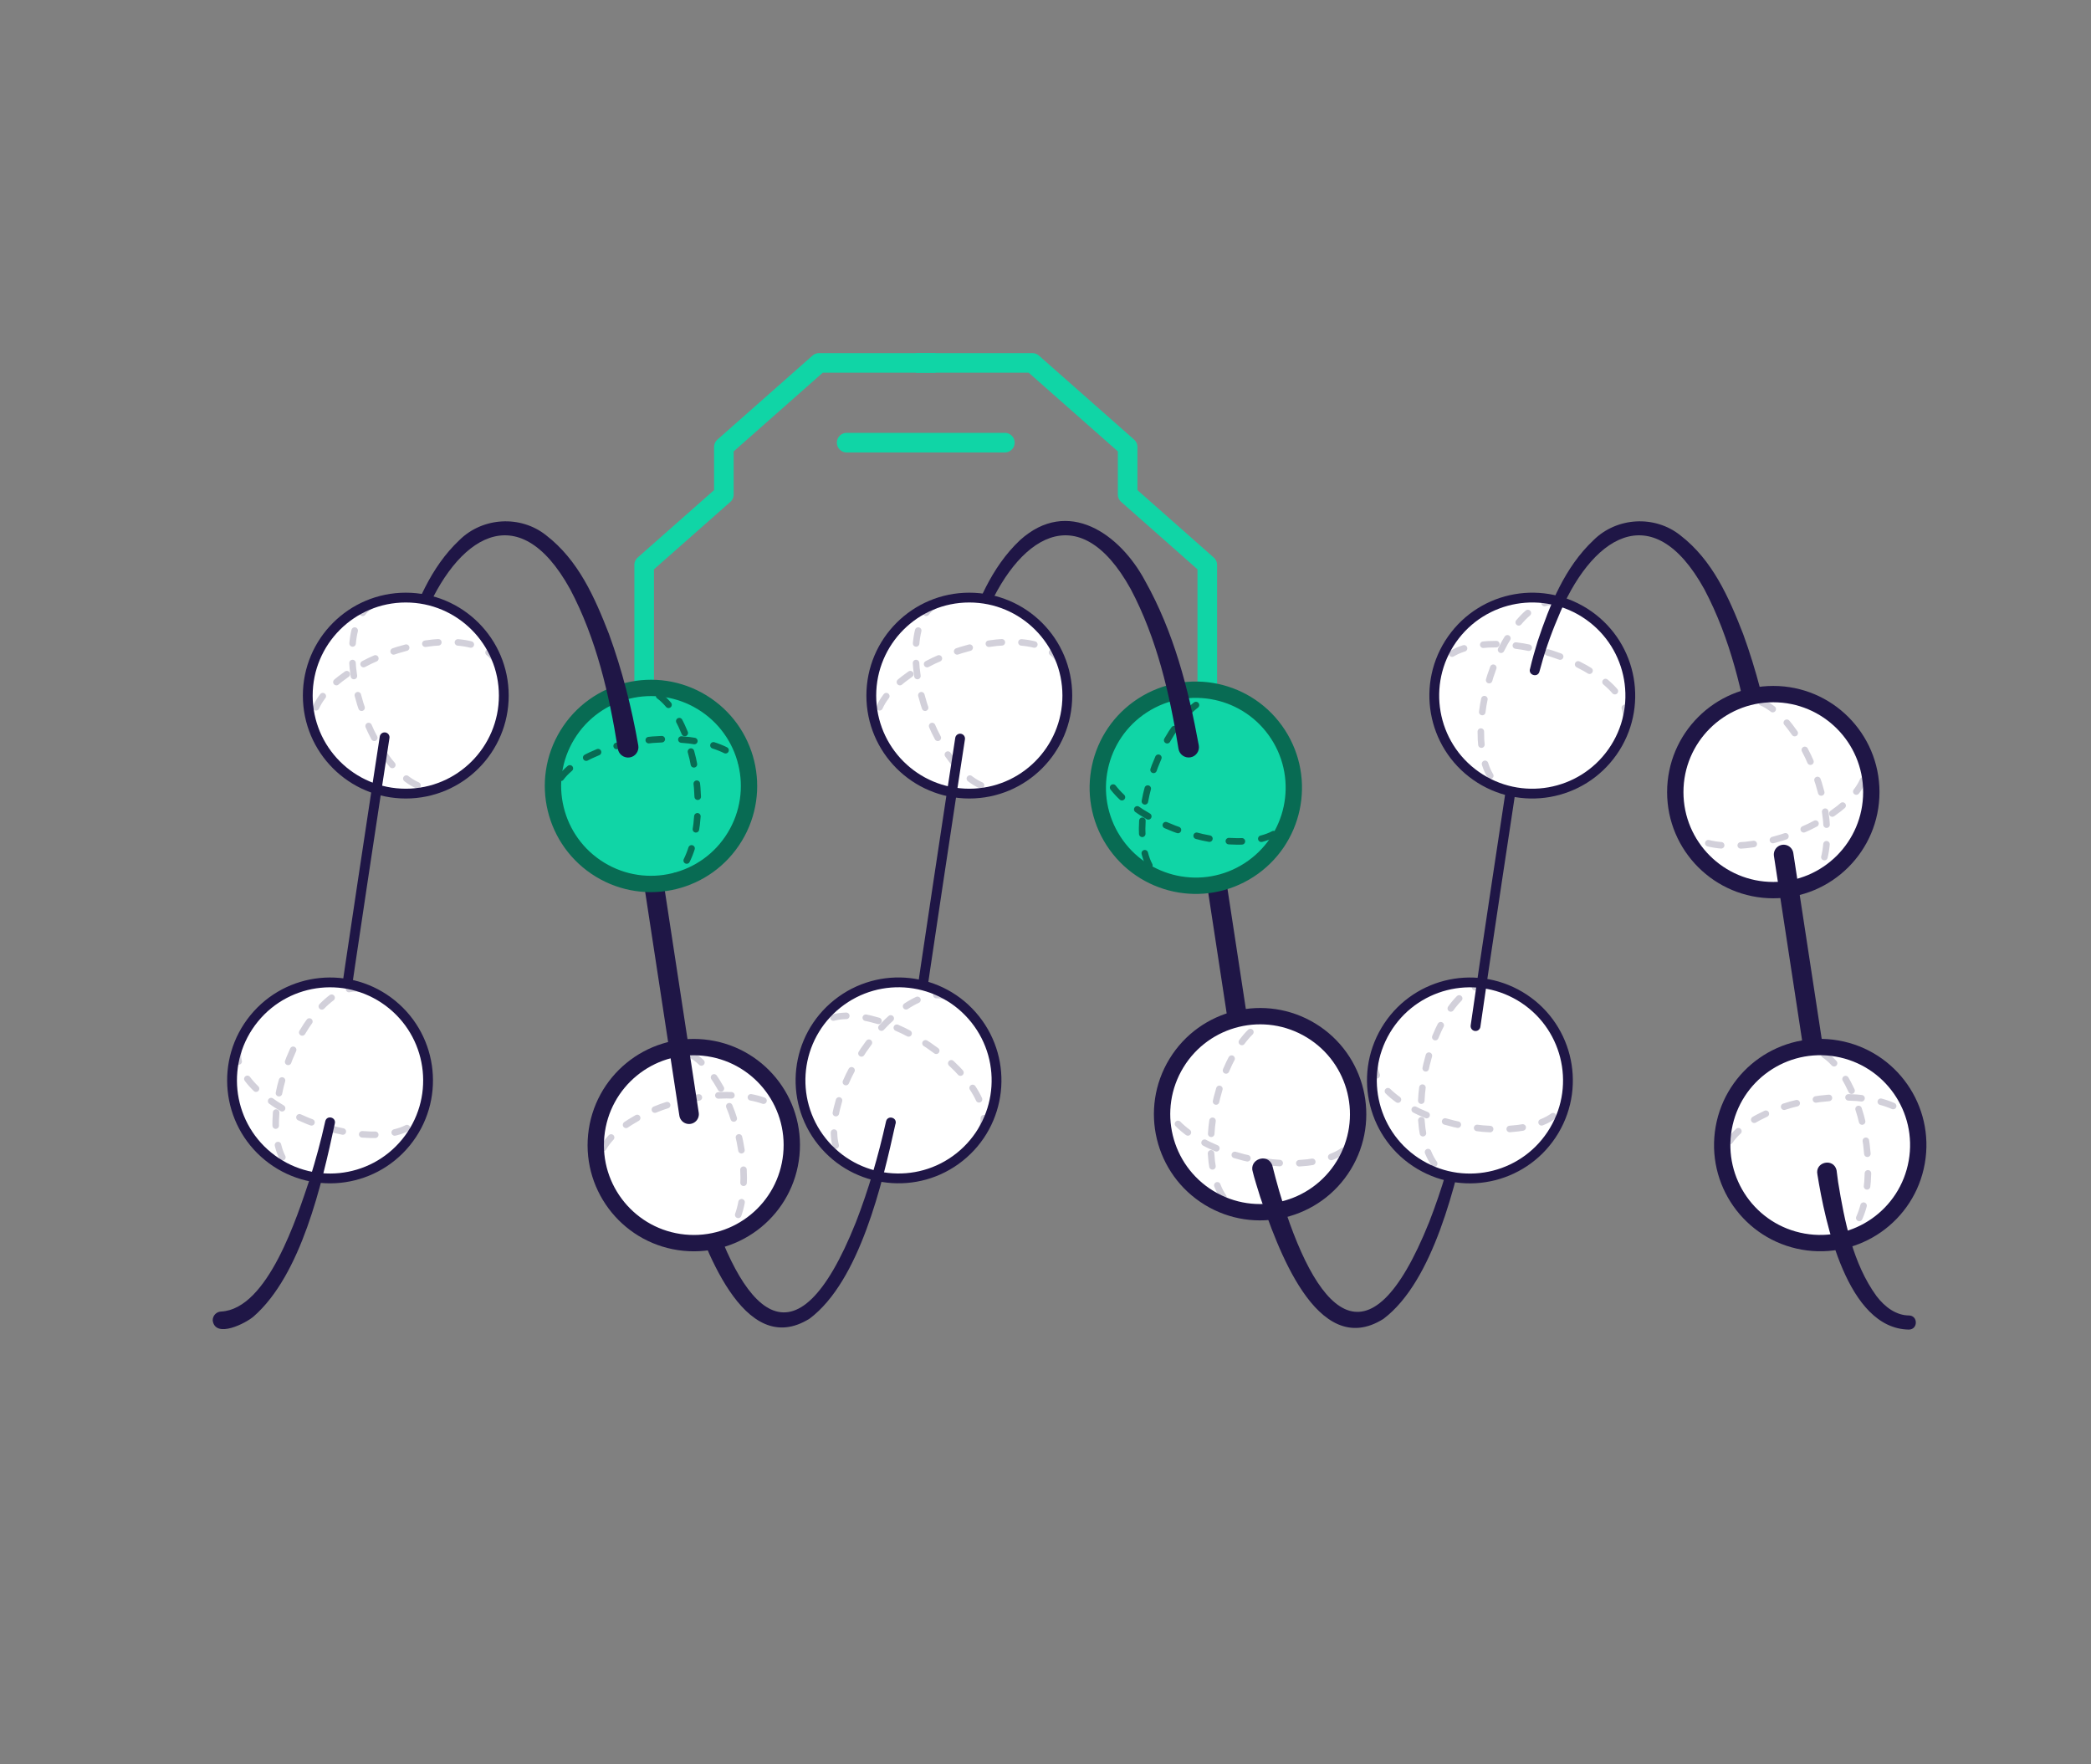
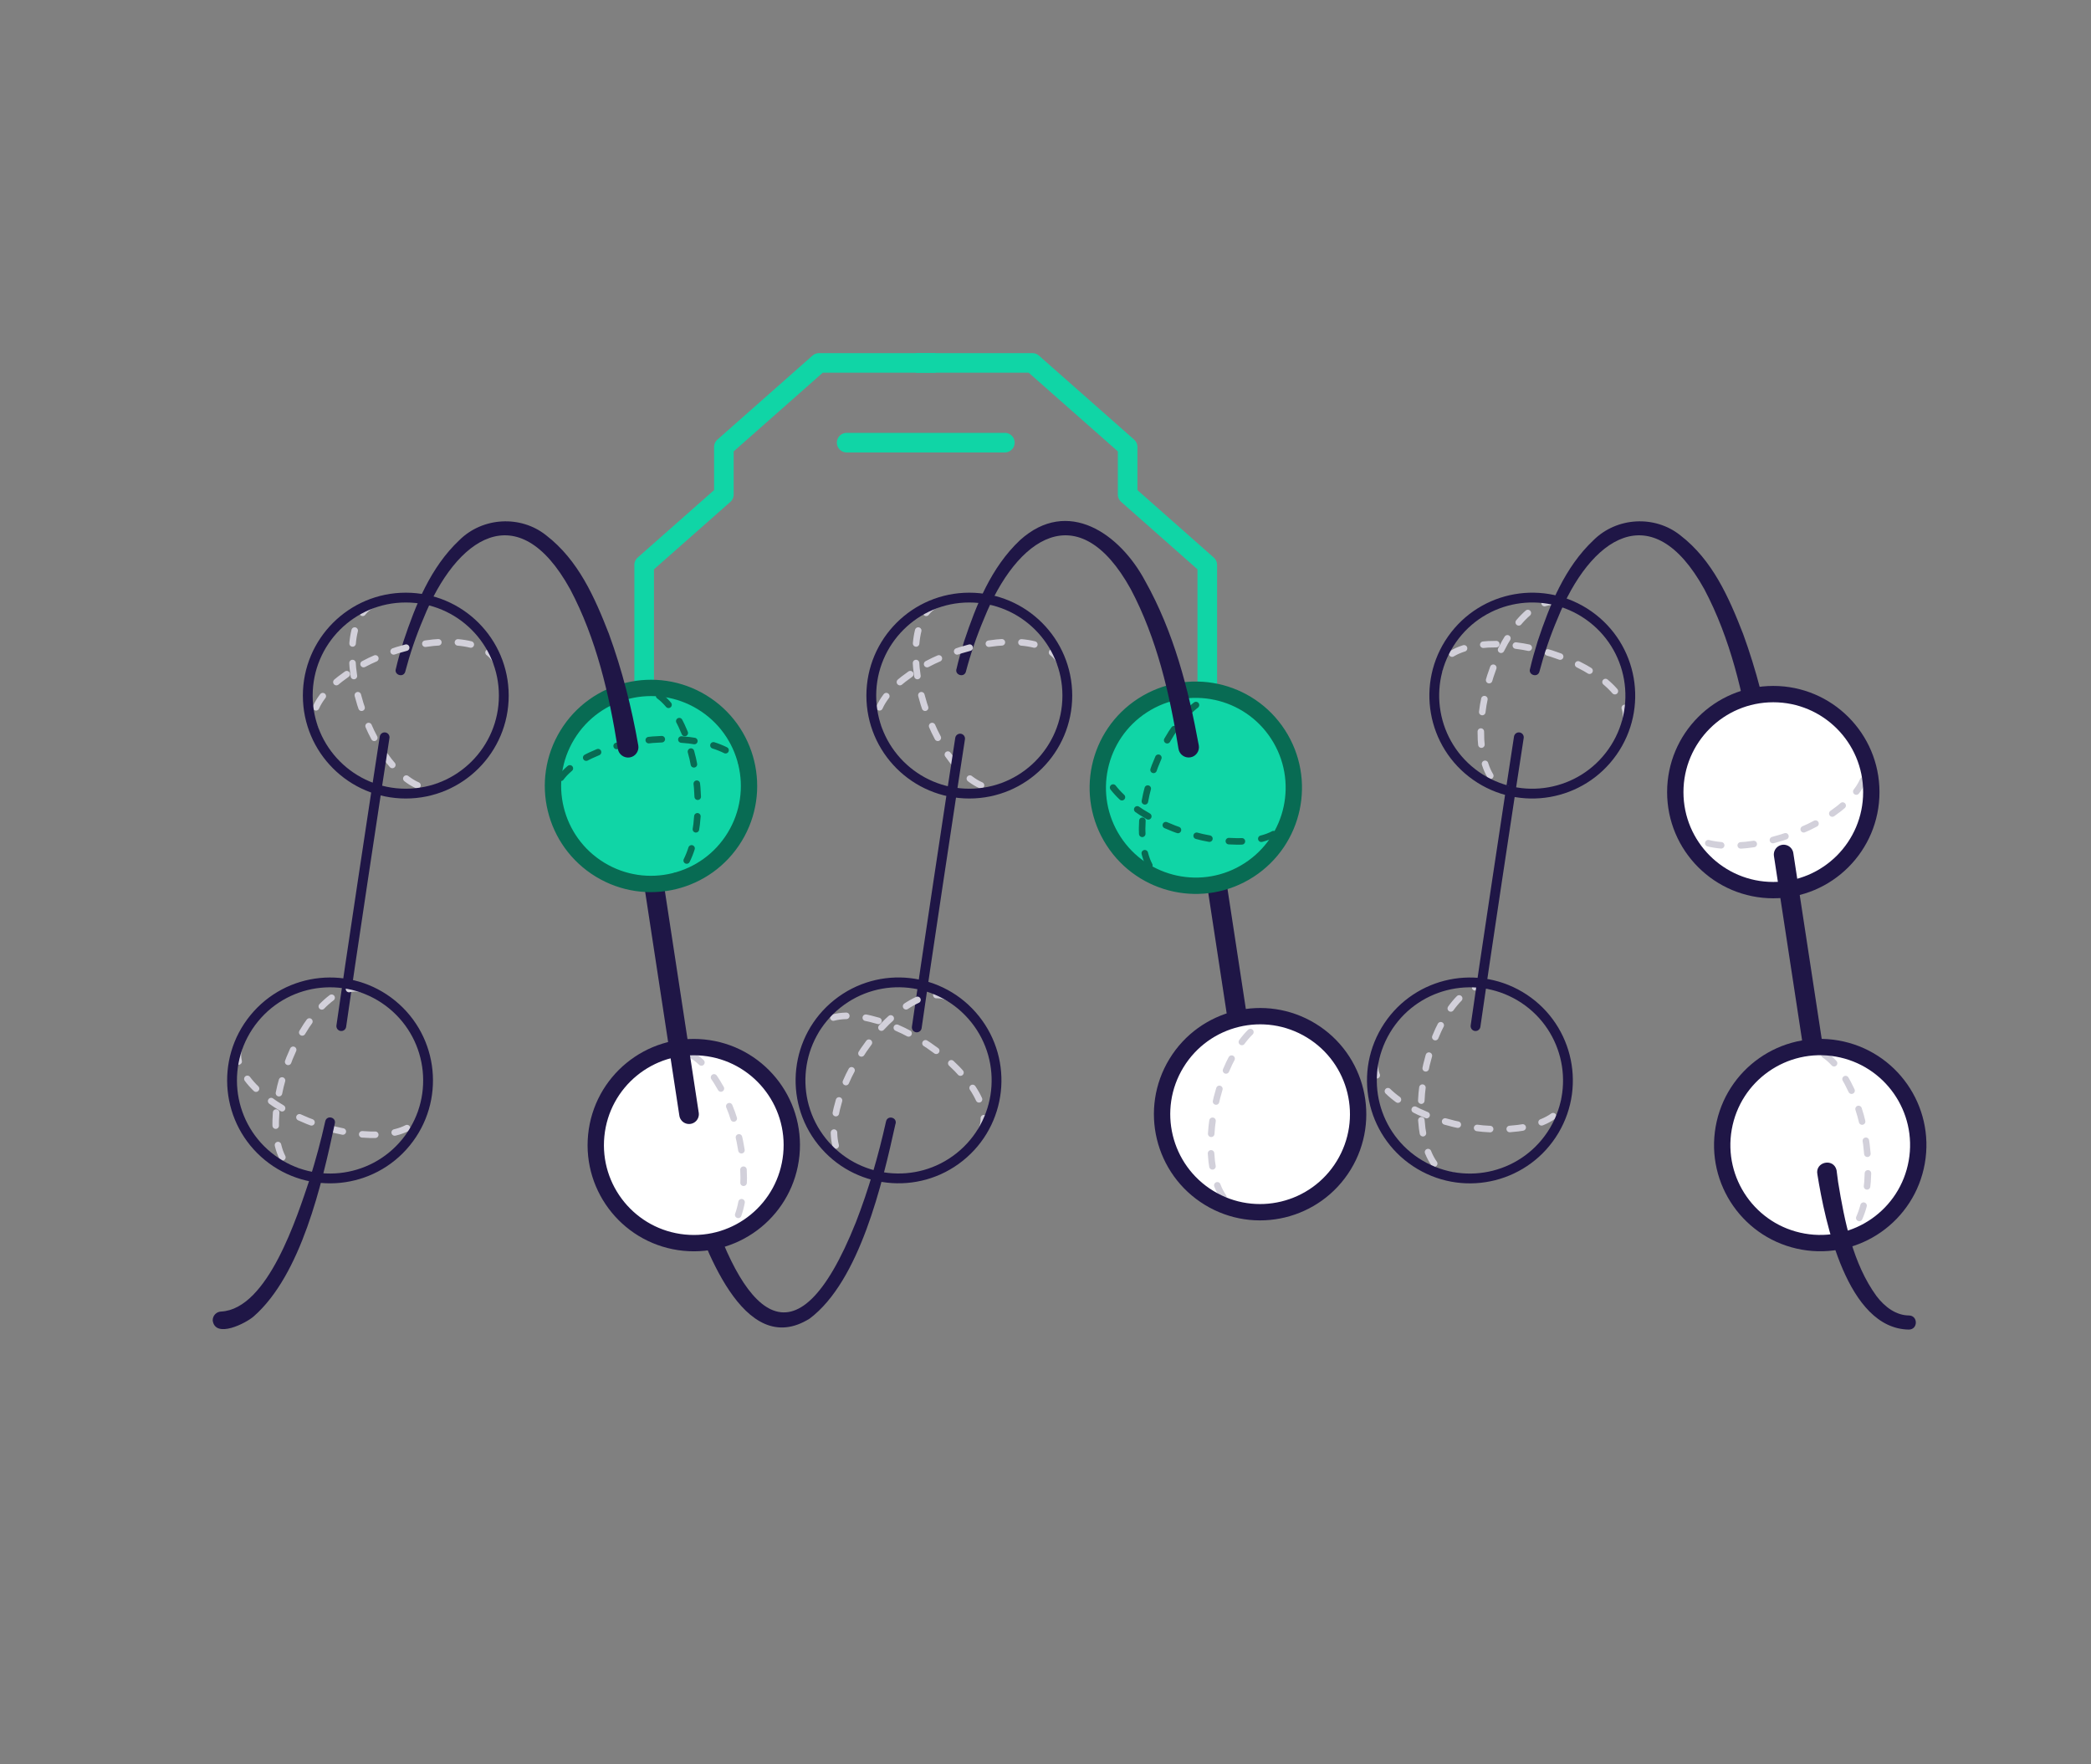
<svg xmlns="http://www.w3.org/2000/svg" xmlns:xlink="http://www.w3.org/1999/xlink" id="hydrocarbon-stapled" viewBox="0 0 320 270">
  <rect x="0" y="0" width="320" height="270" fill="#808080" stroke="none" />
  <defs>
    <style>
      .cls-1, .cls-2, .cls-3, .cls-4, .cls-5, .cls-6, .cls-7, .cls-8 {
        fill: none;
        stroke-linejoin: round;
      }

      .cls-1, .cls-2, .cls-3, .cls-4, .cls-5, .cls-7, .cls-8 {
        stroke-linecap: round;
      }

      .cls-1, .cls-5, .cls-6 {
        stroke-width: 3px;
      }

      .cls-1, .cls-6 {
        stroke: #10d5a6;
      }

      .cls-2 {
        stroke-width: 1.5px;
      }

      .cls-2, .cls-5, .cls-8 {
        stroke: #1f1646;
      }

      .cls-9 {
        fill: #fff;
      }

      .cls-10 {
        fill: #1f1646;
      }

      .cls-3 {
        stroke: #d2d0da;
      }

      .cls-3, .cls-7 {
        stroke-dasharray: 2 3;
      }

      .cls-4, .cls-7 {
        stroke: #086b53;
      }

      .cls-4, .cls-8 {
        stroke-width: 2.5px;
      }

      .cls-6 {
        stroke-linecap: square;
      }

      .cls-11 {
        fill: #10d5a6;
      }
    </style>
    <symbol id="sphere_green_dotted" data-name="sphere green dotted" viewBox="0 0 32.5 32.5">
      <g>
        <circle class="cls-11" cx="16.25" cy="16.25" r="15" />
        <path class="cls-7" d="M6.99,4.72c-2.9,2.58-1.1,9.83,4.01,16.2,5.11,6.37,11.61,9.44,14.51,6.87" />
        <path class="cls-7" d="M27.78,6.99c-2.58-2.9-9.83-1.1-16.2,4.01s-9.44,11.61-6.87,14.51" />
        <circle class="cls-4" cx="16.25" cy="16.25" r="15" />
      </g>
    </symbol>
    <symbol id="white_sphere_large_stroke" data-name="white sphere large stroke" viewBox="0 0 32.5 32.5">
      <g>
        <circle class="cls-9" cx="16.25" cy="16.25" r="15" />
-         <path class="cls-3" d="M21.3,30.15c3.58-1.51,4.21-8.95,1.42-16.63C19.93,5.84,14.77.84,11.2,2.35" />
        <path class="cls-3" d="M2.35,21.3c1.51,3.58,8.95,4.21,16.63,1.42,7.68-2.79,12.68-7.95,11.18-11.53" />
        <circle class="cls-8" cx="16.25" cy="16.25" r="15" />
      </g>
    </symbol>
    <symbol id="white_sphere_light_stroke" data-name="white sphere light stroke" viewBox="0 0 31.5 31.5">
      <g>
-         <circle class="cls-9" cx="15.75" cy="15.75" r="15" />
        <path class="cls-3" d="M10.7,1.85c-3.58,1.51-4.21,8.95-1.42,16.63,2.79,7.68,7.95,12.68,11.53,11.18" />
        <path class="cls-3" d="M29.65,10.7c-1.51-3.58-8.95-4.21-16.63-1.42S.34,17.23,1.85,20.8" />
        <circle class="cls-2" cx="15.75" cy="15.75" r="15" />
      </g>
    </symbol>
  </defs>
  <g>
    <polyline class="cls-6" points="98.58 103.87 98.58 86.45 110.78 75.68 110.78 68.4 125.34 55.54 141.67 55.54" />
    <polyline class="cls-6" points="184.76 103.87 184.76 86.45 172.57 75.68 172.57 68.4 158 55.54 141.67 55.54" />
    <line class="cls-1" x1="129.57" y1="67.74" x2="153.78" y2="67.74" />
  </g>
  <path class="cls-5" d="M191.6,170.51c-.85-5.72-5.19-33.85-6.07-39.74" />
  <use width="32.5" height="32.5" transform="translate(160.53 115.74) rotate(-32.92)" xlink:href="#sphere_green_dotted" />
  <path class="cls-10" d="M146.39,102.33c.29-1.28.74-2.84,1.15-4.17,1.86-5.59,4.15-11.35,8.56-15.5,7.33-6.62,15.31-.96,19.15,6.25,4.36,7.77,6.62,16.48,8.21,25.16.15.86-.42,1.68-1.28,1.83-.87.15-1.7-.45-1.83-1.32-1.33-8.39-3.32-16.89-7.3-24.42-8-14.45-17.47-7.93-22.45,4.5-1.12,2.64-2.07,5.41-2.8,8.19-.33.91-1.75.41-1.41-.52h0Z" />
  <use width="31.5" height="31.5" transform="translate(132.59 90.7)" xlink:href="#white_sphere_light_stroke" />
  <path class="cls-2" d="M146.93,113.03c-1.08,6.93-5.58,36.68-6.63,44.2" />
  <use width="31.5" height="31.5" transform="translate(139.99 143.2) rotate(51.4)" xlink:href="#white_sphere_light_stroke" />
  <path class="cls-10" d="M137.04,171.99c-1.99,9.02-5.45,24.01-13.12,29.79-10.23,6.44-16.28-11.52-18.72-18.63-.31-1-.95-3.06-1.12-3.83-.6-1.81,2.07-2.76,2.74-.96.25,1,.78,2.98,1.08,3.97,5.53,18.49,13.74,28.12,23.09,4.7,1.94-5,3.42-10.11,4.61-15.43.24-.99,1.74-.6,1.45.4h0Z" />
  <use width="32.5" height="32.5" transform="translate(88.4 189.81) rotate(-84.34)" xlink:href="#white_sphere_large_stroke" />
  <path class="cls-5" d="M105.45,170.51c-.85-5.72-5.19-33.85-6.07-39.74" />
  <use width="32.5" height="32.5" transform="translate(121.96 114.86) rotate(121.37)" xlink:href="#sphere_green_dotted" />
  <path class="cls-10" d="M60.59,102.33c.29-1.28.74-2.84,1.15-4.17,1.86-5.59,4.15-11.35,8.56-15.5,3.57-3.54,9.39-3.85,13.28-.74,4.94,3.8,7.44,9.52,9.61,15.09,2.02,5.55,3.48,11.26,4.49,17.06.15.86-.42,1.69-1.29,1.84-.87.15-1.71-.45-1.84-1.33-1.33-8.39-3.31-16.89-7.3-24.42-7.99-14.45-17.46-7.93-22.45,4.5-1.13,2.64-2.07,5.41-2.8,8.19-.33.91-1.75.41-1.41-.52h0Z" />
  <use width="31.5" height="31.5" transform="translate(46.35 90.7)" xlink:href="#white_sphere_light_stroke" />
  <path class="cls-2" d="M58.86,112.83c-1.08,6.93-5.58,36.68-6.63,44.2" />
  <use width="31.5" height="31.5" transform="translate(28.35 167.58) rotate(-50.77)" xlink:href="#white_sphere_light_stroke" />
  <path class="cls-10" d="M51.23,171.99c-1.98,9.2-5.12,23.07-12.4,29.46-1.13,1.01-5.89,3.47-6.28.62-.01-.74.58-1.35,1.31-1.36,7.15-.41,11.6-14.49,13.58-20.39.89-2.88,1.67-5.71,2.34-8.74.25-.99,1.73-.6,1.45.4h0Z" />
  <use width="32.5" height="32.5" transform="translate(215.18 165.11) rotate(121.41)" xlink:href="#white_sphere_large_stroke" />
-   <path class="cls-10" d="M224.81,171.99c-1.97,9.04-5.4,24.04-13.09,29.84-10.29,6.5-16.4-11.49-18.86-18.64-.31-.99-.97-3.1-1.13-3.82-.65-1.96,2.25-2.99,2.97-1.05.25,1,.78,2.99,1.07,3.97,5.49,18.43,13.58,28.06,22.95,4.72,1.94-4.99,3.44-10.1,4.64-15.42.24-.99,1.74-.6,1.45.4h0Z" />
  <use width="31.5" height="31.5" transform="translate(203.37 170.85) rotate(-59.31)" xlink:href="#white_sphere_light_stroke" />
  <path class="cls-2" d="M232.44,112.83c-1.08,6.93-5.58,36.68-6.63,44.2" />
  <use width="31.5" height="31.5" transform="translate(230.66 84.51) rotate(35.08)" xlink:href="#white_sphere_light_stroke" />
  <path class="cls-10" d="M234.16,102.33c.29-1.28.74-2.84,1.15-4.17,1.86-5.59,4.15-11.35,8.56-15.5,3.57-3.54,9.39-3.85,13.28-.74,4.94,3.8,7.44,9.52,9.61,15.09,2.02,5.55,3.48,11.26,4.49,17.06.15.86-.42,1.69-1.29,1.84-.87.15-1.71-.45-1.84-1.33-1.33-8.39-3.31-16.89-7.3-24.42-7.99-14.45-17.46-7.93-22.45,4.5-1.13,2.64-2.07,5.41-2.8,8.19-.33.91-1.75.41-1.41-.52h0Z" />
  <use width="32.5" height="32.5" transform="translate(255.13 104.97)" xlink:href="#white_sphere_large_stroke" />
  <path class="cls-5" d="M279.03,170.51c-.85-5.72-5.19-33.85-6.07-39.74" />
  <use width="32.5" height="32.5" transform="translate(259.74 188.42) rotate(-80.01)" xlink:href="#white_sphere_large_stroke" />
  <path class="cls-10" d="M292.13,203.47c-9.48-.13-12.86-16.62-14-23.74-.4-1.93,2.46-2.58,2.93-.66,0,0,.24,1.83.24,1.83.98,5.99,2.26,12.47,5.87,17.44,1.29,1.7,3.02,2.96,4.97,2.97,1.4.02,1.41,2.13,0,2.16h0Z" />
</svg>